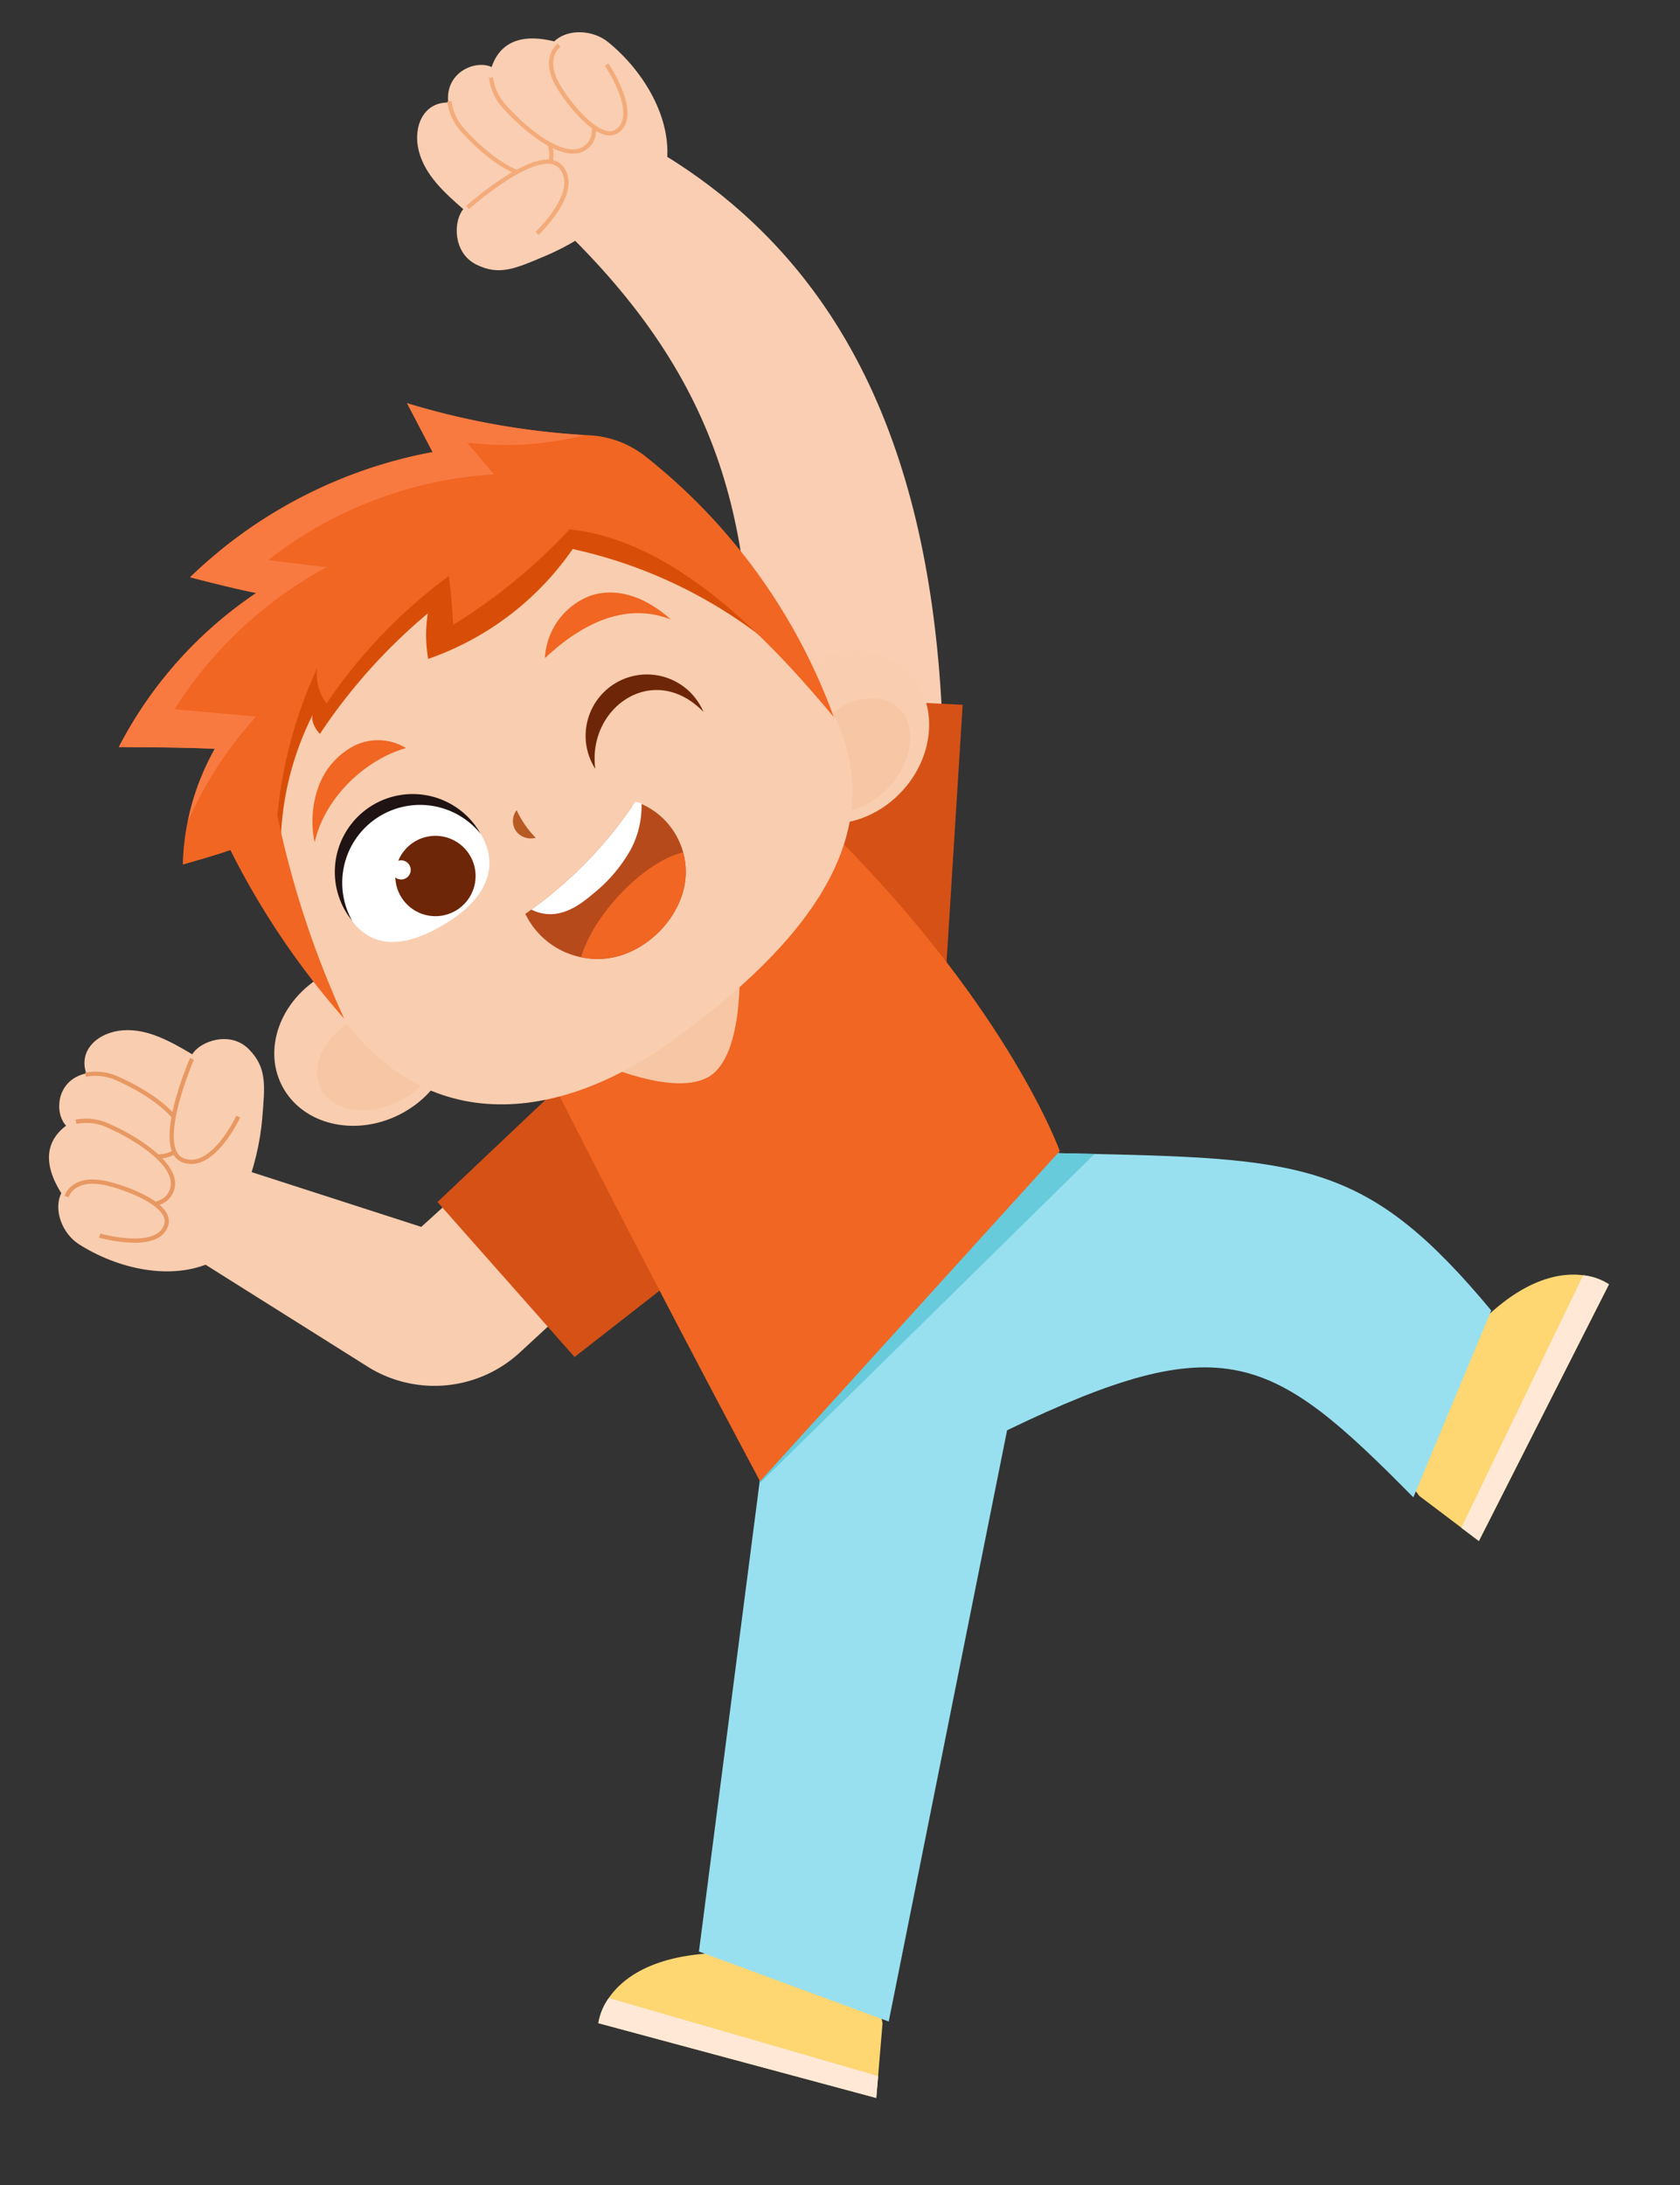
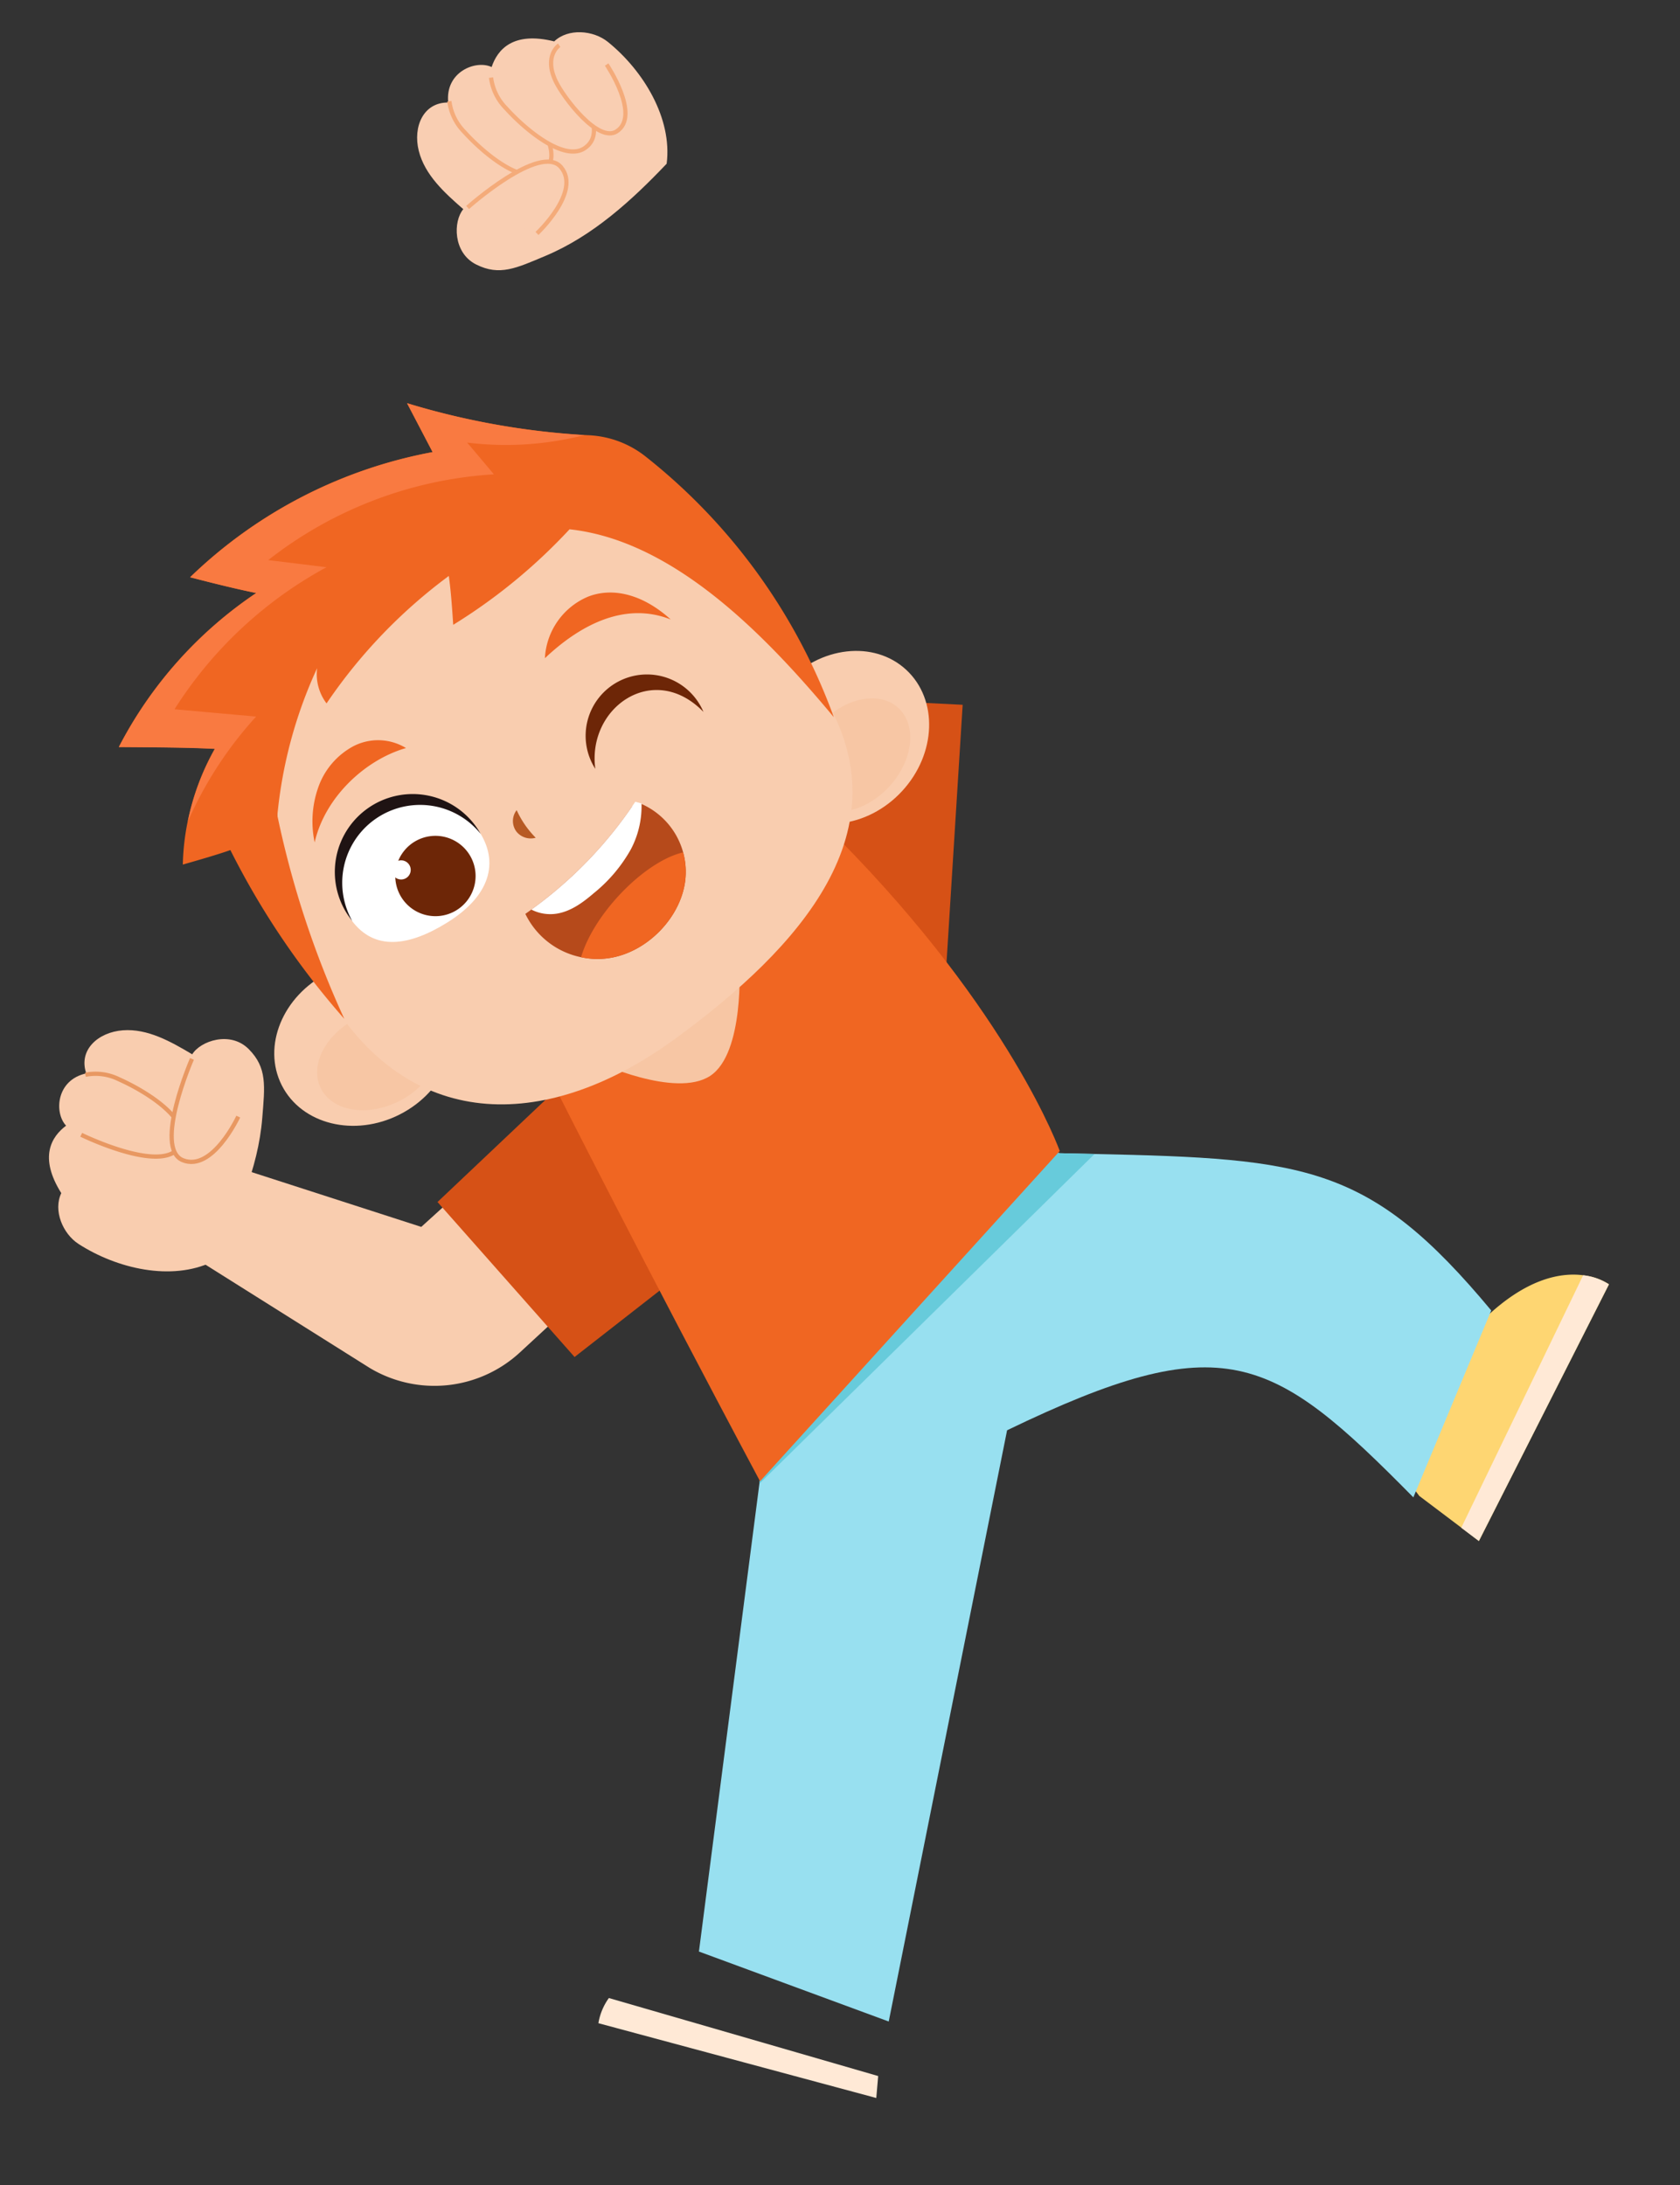
<svg xmlns="http://www.w3.org/2000/svg" width="367.125" height="477.474" viewBox="0 0 367.125 477.474">
  <rect x="0" y="0" width="367.125" height="477.474" fill="#333333" stroke="none" />
  <g id="Group_64" data-name="Group 64" transform="matrix(0.921, -0.391, 0.391, 0.921, -167.077, -37.554)">
    <g id="Group_63" data-name="Group 63" transform="translate(47.052 152.062)">
      <g id="Group_42" data-name="Group 42" transform="translate(0 164.689)">
        <path id="Path_68" data-name="Path 68" d="M62.736,293.868l24.295,34.906a27.518,27.518,0,0,0,31.513,9.684l31.031-11.124-8.136-33.684-32.016,11.158L79.237,278.666Z" transform="translate(-37.444 -239.187)" fill="#f9cdaf" />
        <path id="Path_69" data-name="Path 69" d="M131.017,284.329l-35.99,13.395,14.33,42.85,30.5-8.154S140.223,296.869,131.017,284.329Z" transform="translate(-17.661 -235.717)" fill="#d65116" />
        <g id="Group_41" data-name="Group 41">
          <path id="Path_70" data-name="Path 70" d="M96.36,284.343c3.243-6.2,5.29-9.657,3.166-14.975-2.108-5.317-9.031-5.8-11.813-3.8-3.209-4.374-6.747-9-11.885-10.742s-10.664.129-11.048,5.531c-6.6-1.274-9.857,5.183-8.515,8.787-3.861.955-8.205,3.954-6.723,13.153-3.124,2.742-3.191,8.276-.851,11.713C54.3,302.25,64.141,309.433,74.1,308.994,82.732,302.086,91.19,294.237,96.36,284.343Z" transform="translate(-47.052 -254.185)" fill="#f9cdaf" />
          <path id="Path_71" data-name="Path 71" d="M60.137,258.14a11.476,11.476,0,0,1,6.354,3.766c4.867,5.233,10.477,13.79,7.346,17.828-5.256,6.763-19.668-9.89-19.668-9.89" transform="translate(-42.693 -251.762)" fill="#f9cdaf" stroke="#e89862" stroke-miterlimit="10" stroke-width="0.925" />
          <path id="Path_72" data-name="Path 72" d="M76.344,261.8s-15.415,14.632-10.489,19.581,14.872-4.024,14.872-4.024" transform="translate(-36.128 -249.522)" fill="#f9cdaf" stroke="#e89862" stroke-miterlimit="10" stroke-width="0.925" />
-           <path id="Path_73" data-name="Path 73" d="M55.94,263.5a11.476,11.476,0,0,1,6.354,3.766c4.869,5.233,10.479,13.79,7.346,17.83-5.256,6.762-18.258-7.9-18.258-7.9" transform="translate(-44.401 -248.478)" fill="#f9cdaf" stroke="#e89862" stroke-miterlimit="10" stroke-width="0.925" />
-           <path id="Path_74" data-name="Path 74" d="M49.079,272.877s2.554-3.232,7.936-.058c3.335,1.956,12.779,10.35,9.719,14.195C62.8,291.952,52.4,283.561,52.4,283.561" transform="translate(-45.811 -243.624)" fill="#f9cdaf" stroke="#e89862" stroke-miterlimit="10" stroke-width="0.925" />
        </g>
      </g>
      <g id="Group_44" data-name="Group 44" transform="translate(160.424)">
-         <path id="Path_75" data-name="Path 75" d="M191.627,173.97c29.3,40.868,26.638,88.532,7.007,139.807L157.3,302.715c19.831-41.4,27.475-73.75,9.057-119.4Z" transform="translate(-139.93 -138.64)" fill="#f9ceb2" />
        <path id="Path_76" data-name="Path 76" d="M184.755,320.163l26.726-53.4-45.145-21.874-19.806,43.234Z" transform="translate(-146.531 -95.192)" fill="#d65116" />
        <g id="Group_43" data-name="Group 43" transform="translate(2.707)">
          <path id="Path_77" data-name="Path 77" d="M164.945,197.79c-7-.019-11.013.179-14.72-4.177s-.926-10.685,2.127-12.226c-2.372-4.882-4.817-10.153-3.972-15.522s5.08-9.381,10.047-7.2c1.951-6.425,9.187-6.291,11.751-3.432,2.651-2.977,7.312-5.417,14.774.192,3.887-1.489,8.808,1.039,10.755,4.706,4.682,8.8,6.443,20.869,1.411,29.476C187,194,176.111,197.826,164.945,197.79Z" transform="translate(-148.209 -152.062)" fill="#f9ceb2" />
          <path id="Path_78" data-name="Path 78" d="M154.911,156.058a11.585,11.585,0,0,0,.368,7.378c2.351,6.746,7.309,15.7,12.35,14.809,8.441-1.5.431-22.019.431-22.019" transform="translate(-144.358 -149.614)" fill="#f9ceb2" stroke="#f4ab7a" stroke-miterlimit="10" stroke-width="0.925" />
          <path id="Path_79" data-name="Path 79" d="M151.407,171.433s20.124-6.818,22.208-.144-10.477,11.282-10.477,11.282" transform="translate(-146.25 -142.077)" fill="#f9ceb2" stroke="#f4ab7a" stroke-miterlimit="10" stroke-width="0.925" />
          <path id="Path_80" data-name="Path 80" d="M161.36,155.319a11.571,11.571,0,0,0,.368,7.378c2.35,6.746,7.307,15.7,12.348,14.809,8.441-1.5,1.516-19.837,1.516-19.837" transform="translate(-140.407 -150.067)" fill="#f9ceb2" stroke="#f4ab7a" stroke-miterlimit="10" stroke-width="0.925" />
          <path id="Path_81" data-name="Path 81" d="M172.842,154.891s-4.049.75-3.767,6.989c.177,3.859,3.214,16.13,8.031,15.219,6.2-1.164,3.635-14.28,3.635-14.28" transform="translate(-135.435 -150.329)" fill="#f9ceb2" stroke="#f4ab7a" stroke-miterlimit="10" stroke-width="0.925" />
        </g>
      </g>
      <g id="Group_48" data-name="Group 48" transform="translate(39.627 263.358)">
        <g id="Group_45" data-name="Group 45" transform="translate(0 135.063)">
-           <path id="Path_82" data-name="Path 82" d="M99.251,401.406c-12.055-4.077-19.337-1.955-23.367.6a13.093,13.093,0,0,0-4.259,4.165l49.484,38.752,2.254-4.251,5.381-10.2,1.39-6.646Z" transform="translate(-71.625 -399.121)" fill="#fed672" />
          <path id="Path_83" data-name="Path 83" d="M75.887,400.921a13.076,13.076,0,0,0-4.257,4.166l49.483,38.752,2.254-4.251Z" transform="translate(-71.622 -398.018)" fill="#ffe9d6" />
        </g>
        <g id="Group_46" data-name="Group 46" transform="translate(208.39 73.327)">
          <path id="Path_84" data-name="Path 84" d="M230.9,363.582c11.9-4.5,19.262-2.648,23.383-.224a13.022,13.022,0,0,1,4.407,4.012l-48.055,40.5-2.395-4.167-5.751-9.986-1.638-6.594Z" transform="translate(-200.847 -360.839)" fill="#fed672" />
          <path id="Path_85" data-name="Path 85" d="M251.461,362.4a13.022,13.022,0,0,1,4.406,4.012l-48.055,40.5-2.395-4.167Z" transform="translate(-198.048 -359.884)" fill="#ffe9d6" />
        </g>
        <g id="Group_47" data-name="Group 47" transform="translate(26.335)">
          <path id="Path_86" data-name="Path 86" d="M87.955,451.68l32.185,30.263L194.389,373.2c52.458-2.517,59.736,7.2,75.948,48.159l31.608-30.923c-11.913-39.508-24.025-46.24-66.4-65.309-2.2-.995-4.493-2.042-6.881-3.106l-7.355-4.541-3.433-2.114L191.008,331l-49.042,28.515-1.937,3.29Z" transform="translate(-87.955 -315.369)" fill="#98e0f0" />
          <path id="Path_87" data-name="Path 87" d="M120.246,362l95.516-37.672c-2.2-.995-4.493-2.042-6.881-3.106l-7.355-4.541-30.3,13.514-49.042,28.515Z" transform="translate(-68.172 -314.566)" fill="#67cbdb" />
        </g>
      </g>
      <g id="Group_49" data-name="Group 49" transform="translate(110.774 188.213)">
        <path id="Path_88" data-name="Path 88" d="M115.743,293.894s2.795,42.977,7.605,97.021l88.433-40.8s1.916-31.824-17.71-81.337Z" transform="translate(-115.743 -268.772)" fill="#f06622" />
        <path id="Path_89" data-name="Path 89" d="M159.413,278.813s-6.584,18.6-15.507,20.208S122.28,286.51,122.28,286.51Z" transform="translate(-111.738 -262.62)" fill="#f7c6a4" style="mix-blend-mode: multiply;isolation: isolate" />
      </g>
      <g id="Group_62" data-name="Group 62" transform="translate(52.123 63.508)">
        <g id="Group_50" data-name="Group 50" transform="translate(3.862 107.721)">
          <path id="Path_90" data-name="Path 90" d="M100.661,258.3c-11.072.761-19.513,9.123-18.857,18.673s10.166,16.675,21.237,15.912,19.513-9.121,18.855-18.673S111.732,257.533,100.661,258.3Z" transform="translate(-81.769 -258.24)" fill="#f9cdaf" />
          <path id="Path_91" data-name="Path 91" d="M99.794,265.473c-7.7.489-13.648,5.422-13.293,11.022s6.881,9.744,14.577,9.255,13.648-5.422,13.293-11.021S107.489,264.986,99.794,265.473Z" transform="translate(-78.879 -253.833)" fill="#f7c6a4" style="mix-blend-mode: multiply;isolation: isolate" />
        </g>
        <g id="Group_51" data-name="Group 51" transform="translate(126.9 86.618)">
          <path id="Path_92" data-name="Path 92" d="M170.62,247.176c-10.123,4.549-15.146,15.315-11.221,24.048s15.312,12.122,25.433,7.573,15.146-15.317,11.221-24.049S180.741,242.625,170.62,247.176Z" transform="translate(-158.064 -245.154)" fill="#f9cdaf" />
          <path id="Path_93" data-name="Path 93" d="M171.61,253.922c-7.017,3.2-10.816,9.932-8.487,15.036s9.9,6.647,16.918,3.448,10.816-9.932,8.487-15.036S178.625,250.721,171.61,253.922Z" transform="translate(-155.385 -240.805)" fill="#f7c6a4" style="mix-blend-mode: multiply;isolation: isolate" />
        </g>
        <g id="Group_52" data-name="Group 52" transform="translate(20.104 29.06)">
          <path id="Path_94" data-name="Path 94" d="M92.643,293.36c-5.2-34.322,14.965-78.206,56.715-83.371,34.672-4.283,63.179,30.092,68.388,64.408s-26.27,48.859-58.818,56.509C125.609,338.759,97.839,327.684,92.643,293.36Z" transform="translate(-91.84 -209.363)" fill="#f9cdaf" />
-           <path id="Path_95" data-name="Path 95" d="M215.61,269.207a104.31,104.31,0,0,0-36.086-45.332,63.733,63.733,0,0,1-38.426,9.752,29.29,29.29,0,0,1,3.825-9.187,122.976,122.976,0,0,0-32,15.023c-.621-1.68-.613-3.575.174-4.449a65.033,65.033,0,0,0-20.427,31.31c-1.619-13.88,5.067-27.894,15.365-37.354s23.8-14.794,37.483-17.644c10.671-2.229,22.03-3,32.243.787,9.055,3.354,16.557,10.082,22.182,17.923s9.5,16.8,12.893,25.817" transform="translate(-91.48 -209.463)" fill="#d84e09" />
        </g>
        <g id="Group_60" data-name="Group 60" transform="translate(31.237 54.346)">
          <g id="Group_53" data-name="Group 53">
            <path id="Path_96" data-name="Path 96" d="M125.156,236.236a11.719,11.719,0,0,0-10.573-4.846,16.276,16.276,0,0,0-10.555,5.41,22.231,22.231,0,0,0-5.285,10.6C104.667,239.181,115.995,235.1,125.156,236.236Z" transform="translate(-98.744 -221.334)" fill="#f06622" />
            <path id="Path_97" data-name="Path 97" d="M137.194,233.837a15.431,15.431,0,0,1,13.966-8.687c5.691.192,11.129,4.08,14.632,11.643C157.83,228.941,146.46,230.394,137.194,233.837Z" transform="translate(-75.187 -225.142)" fill="#f06622" />
          </g>
          <g id="Group_56" data-name="Group 56" transform="translate(0.184 23.373)">
            <g id="Group_54" data-name="Group 54">
              <path id="Path_98" data-name="Path 98" d="M99.378,260.325c-1.976-8.12,3.811-16.506,12.933-18.725s18.112,2.571,20.074,10.7-2.285,14.769-14,16.589C108.733,270.393,101.347,268.467,99.378,260.325Z" transform="translate(-98.776 -238.765)" fill="#fff" />
              <path id="Path_99" data-name="Path 99" d="M132.772,254.8a17,17,0,0,0-33.25,6.518,16.937,16.937,0,0,1,1.23-12.488,17.009,17.009,0,0,1,32.019,5.97Z" transform="translate(-98.858 -239.636)" fill="#1f1313" />
            </g>
            <g id="Group_55" data-name="Group 55" transform="translate(12.452 10.988)">
              <path id="Path_100" data-name="Path 100" d="M111.244,247.473a8.771,8.771,0,1,0,11.858,3.641A8.771,8.771,0,0,0,111.244,247.473Z" transform="translate(-106.579 -246.449)" fill="#6d2607" />
              <path id="Path_101" data-name="Path 101" d="M107.884,248.264a2.088,2.088,0,1,0,2.824.866A2.087,2.087,0,0,0,107.884,248.264Z" transform="translate(-106.461 -245.487)" fill="#fff" />
            </g>
          </g>
          <path id="Path_102" data-name="Path 102" d="M126.392,247.978a20.765,20.765,0,0,0,1.474,7.178,4.011,4.011,0,0,1-3.346-2.861A3.869,3.869,0,0,1,126.392,247.978Z" transform="translate(-83.031 -211.152)" fill="#b75a24" />
          <g id="Group_57" data-name="Group 57" transform="translate(36.256 45.27)">
            <path id="Path_103" data-name="Path 103" d="M128.731,279.57a17,17,0,0,0,6.347,2.75c7.8,1.616,16.888-2.269,20.95-8.953a16.211,16.211,0,0,0-2.195-19.576c-.7-.056-1.313-.089-2.009-.144a91.549,91.549,0,0,1-29.018,12.1c-.527.124-1.043.24-1.58.352A17.362,17.362,0,0,0,128.731,279.57Z" transform="translate(-121.226 -252.949)" fill="#b64a1b" />
            <path id="Path_104" data-name="Path 104" d="M125.88,274.5a17,17,0,0,0,6.347,2.75c7.8,1.616,16.888-2.269,20.95-8.953a15.927,15.927,0,0,0,2.169-6.16c-4.248-.76-10.658.421-17.181,3.456C132.793,268.092,128.444,271.352,125.88,274.5Z" transform="translate(-118.375 -247.883)" fill="#f06622" />
            <path id="Path_105" data-name="Path 105" d="M122.2,266.014a9.081,9.081,0,0,0,4.89,3.016c3.035.7,6.147-.061,9.11-1a33.063,33.063,0,0,0,11.1-5.6,20.2,20.2,0,0,0,6.106-8.352c-.568-.435-.547-.431-1.114-.866A91.276,91.276,0,0,1,122.2,266.014Z" transform="translate(-120.627 -253.214)" fill="#fff" />
          </g>
          <g id="Group_59" data-name="Group 59" transform="translate(62.502 19.59)">
            <g id="Group_58" data-name="Group 58">
              <path id="Path_106" data-name="Path 106" d="M137.694,252.941c3.582-13.082,20.981-16.739,26.6-2.219a13.394,13.394,0,1,0-26.6,2.219Z" transform="translate(-137.501 -237.29)" fill="#6d2607" />
            </g>
          </g>
        </g>
        <g id="Group_61" data-name="Group 61">
          <path id="Path_107" data-name="Path 107" d="M105.41,263.251a99.084,99.084,0,0,1,20.555-26.194,10.624,10.624,0,0,0-1.106,7.879,114.317,114.317,0,0,1,35.459-15.185c-.871,3.23-2.076,6.723-3.287,10.2a121.813,121.813,0,0,0,31.537-9.273c19.99,11.147,30.381,38.039,37.1,60.328a128.478,128.478,0,0,0-15.578-68.428,21.562,21.562,0,0,0-9.479-9.091c-.364-.177-.722-.343-1.074-.527a166.7,166.7,0,0,1-32.884-21.519l.968,12.016a103.305,103.305,0,0,0-59.431,4.459c3.806,2.912,7.633,5.831,11.947,8.812a90.678,90.678,0,0,0-40.761,19.229c6.992,3.029,13.991,6.039,19.142,8.558A54.181,54.181,0,0,0,86.878,256.8a52.437,52.437,0,0,0-4.667,8.266c4.062.5,8.118.98,10.8,1.143a173.1,173.1,0,0,0,8.5,43.647A208.093,208.093,0,0,1,105.41,263.251Z" transform="translate(-79.374 -191.443)" fill="#f06622" />
          <path id="Path_108" data-name="Path 108" d="M109.576,241.555q-7.908-4.216-15.783-8.433a90.02,90.02,0,0,1,42.664-15.577q-5.552-3.212-11.1-6.409a88.632,88.632,0,0,1,52.685,2.021q-1.314-4.344-2.669-8.665a69.139,69.139,0,0,0,24.172,8.492,166.764,166.764,0,0,1-32.884-21.518l.968,12.014a103.32,103.32,0,0,0-59.431,4.461c3.806,2.911,7.633,5.83,11.947,8.81a90.7,90.7,0,0,0-40.761,19.229c6.992,3.03,13.991,6.039,19.142,8.56a54.148,54.148,0,0,0-11.639,12.282A84.419,84.419,0,0,1,109.576,241.555Z" transform="translate(-79.366 -191.428)" fill="#f97a41" />
        </g>
      </g>
    </g>
  </g>
</svg>